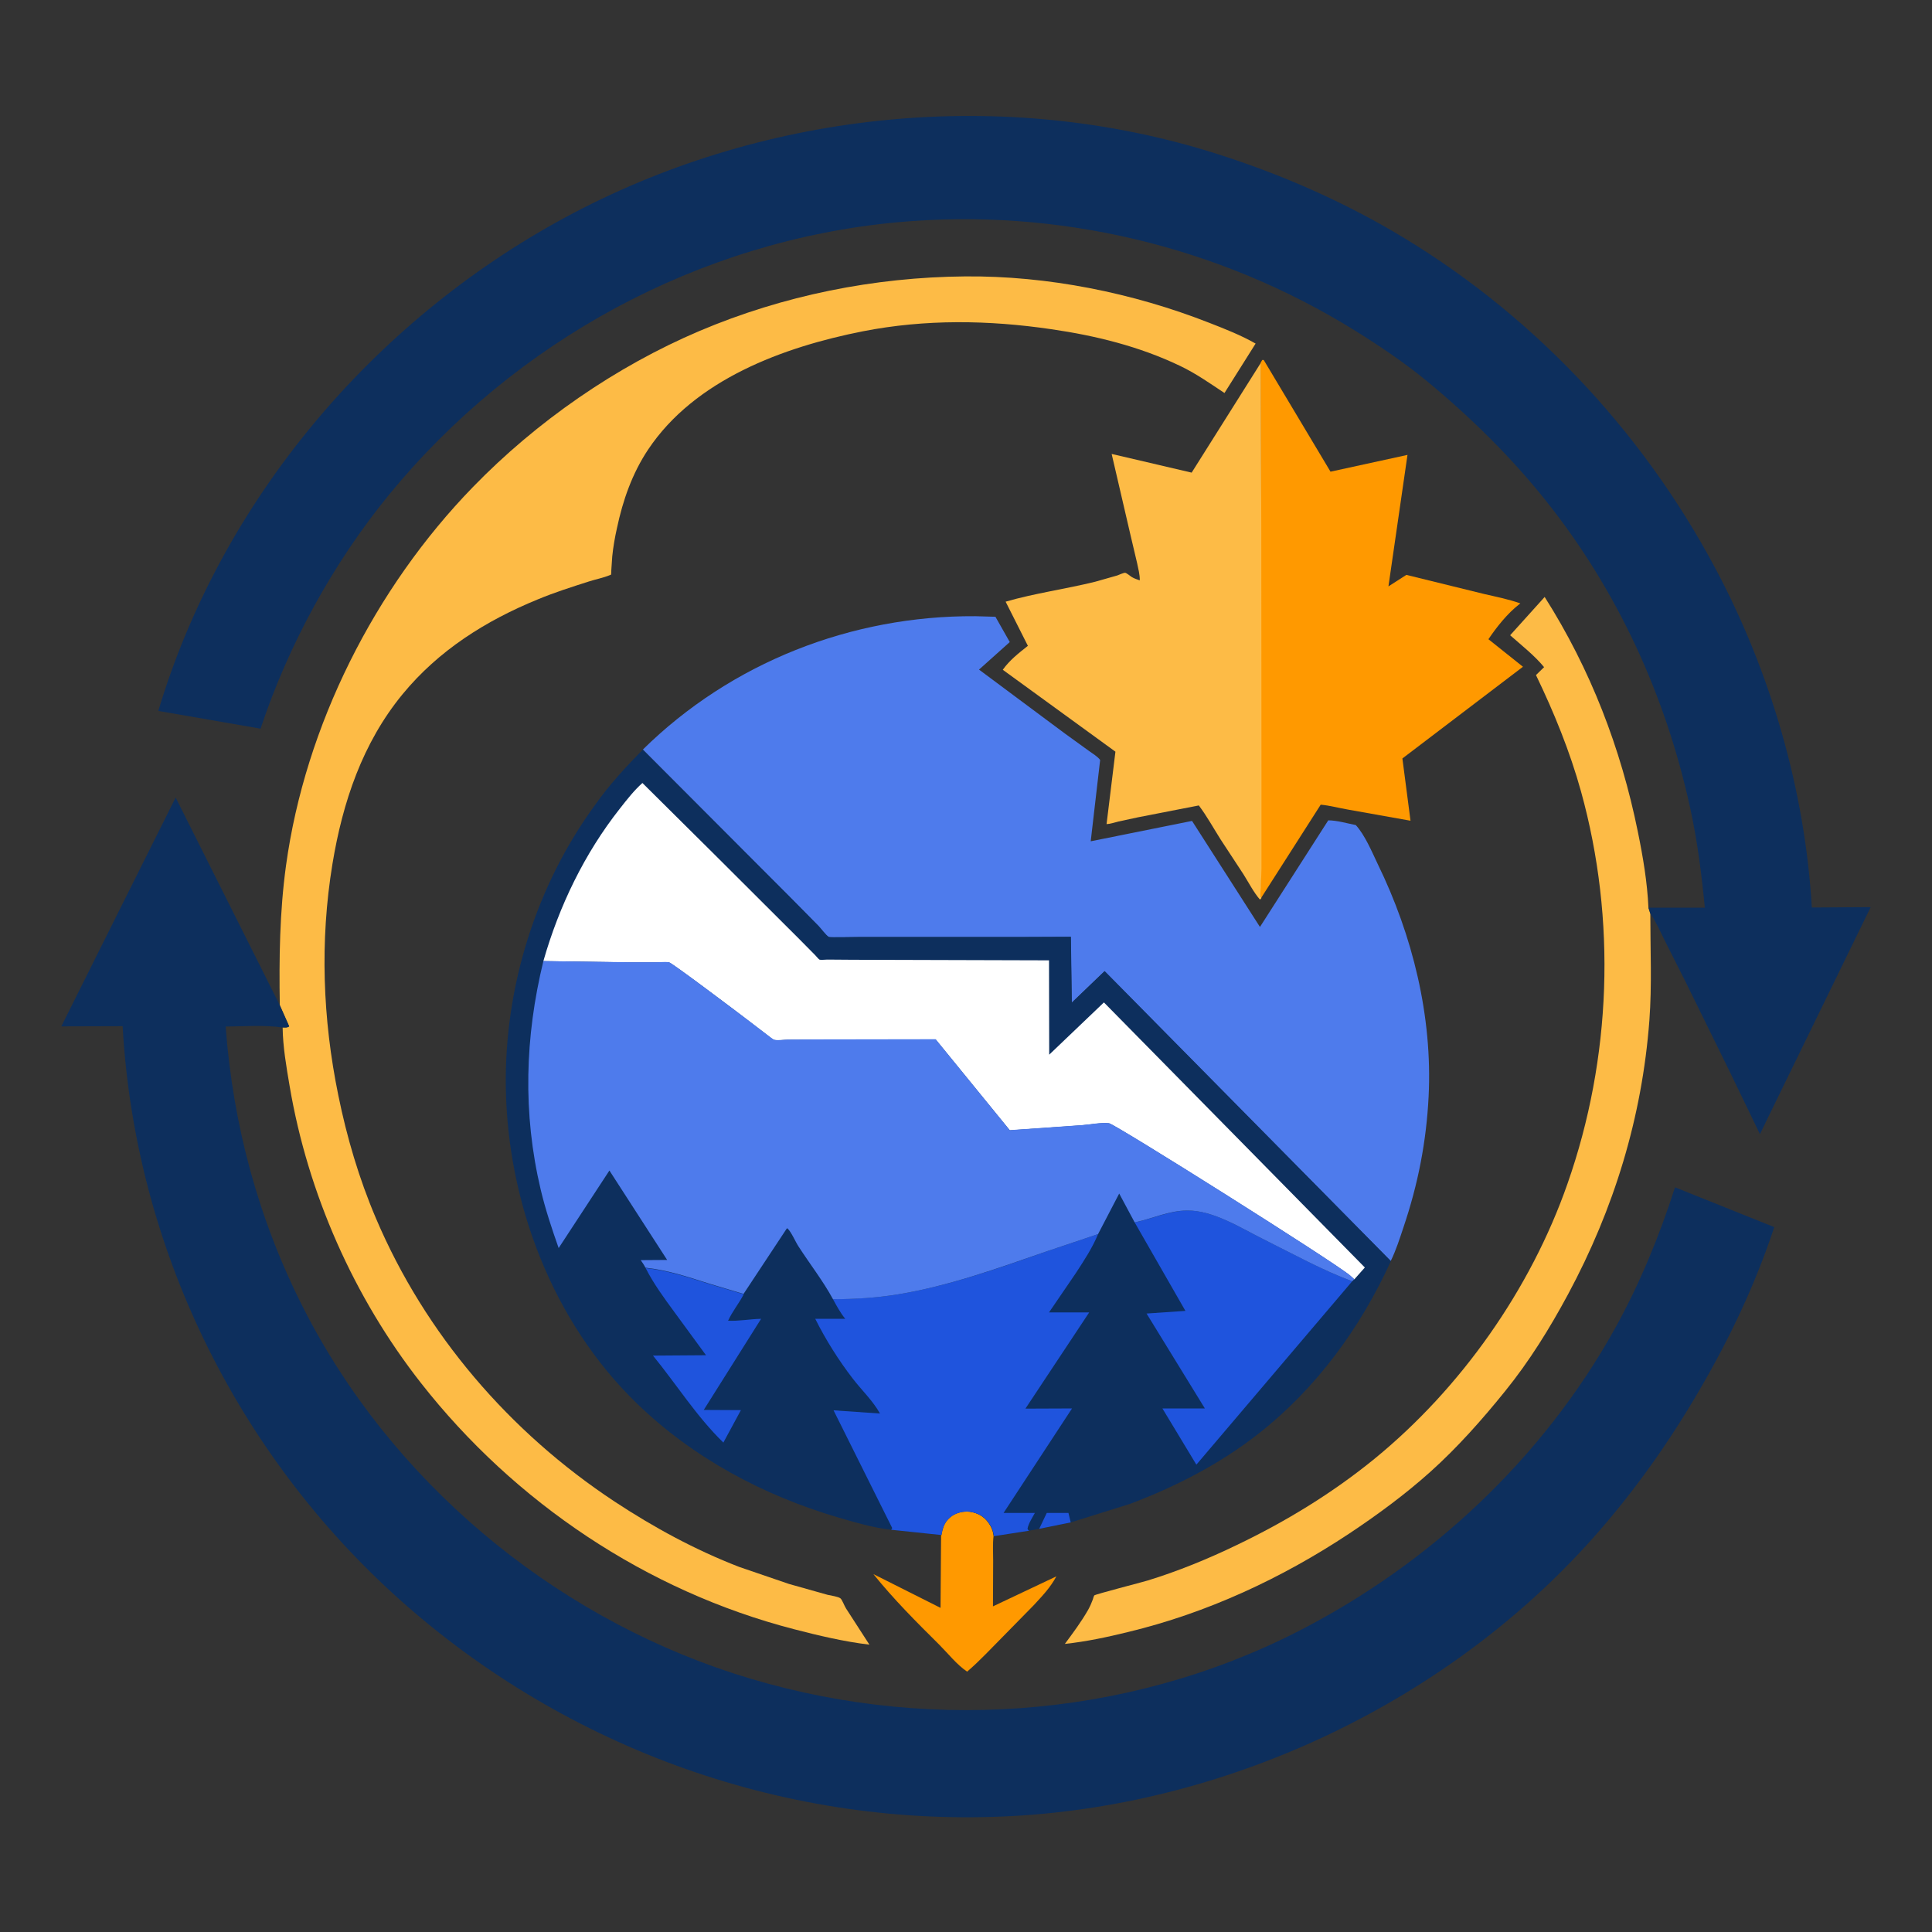
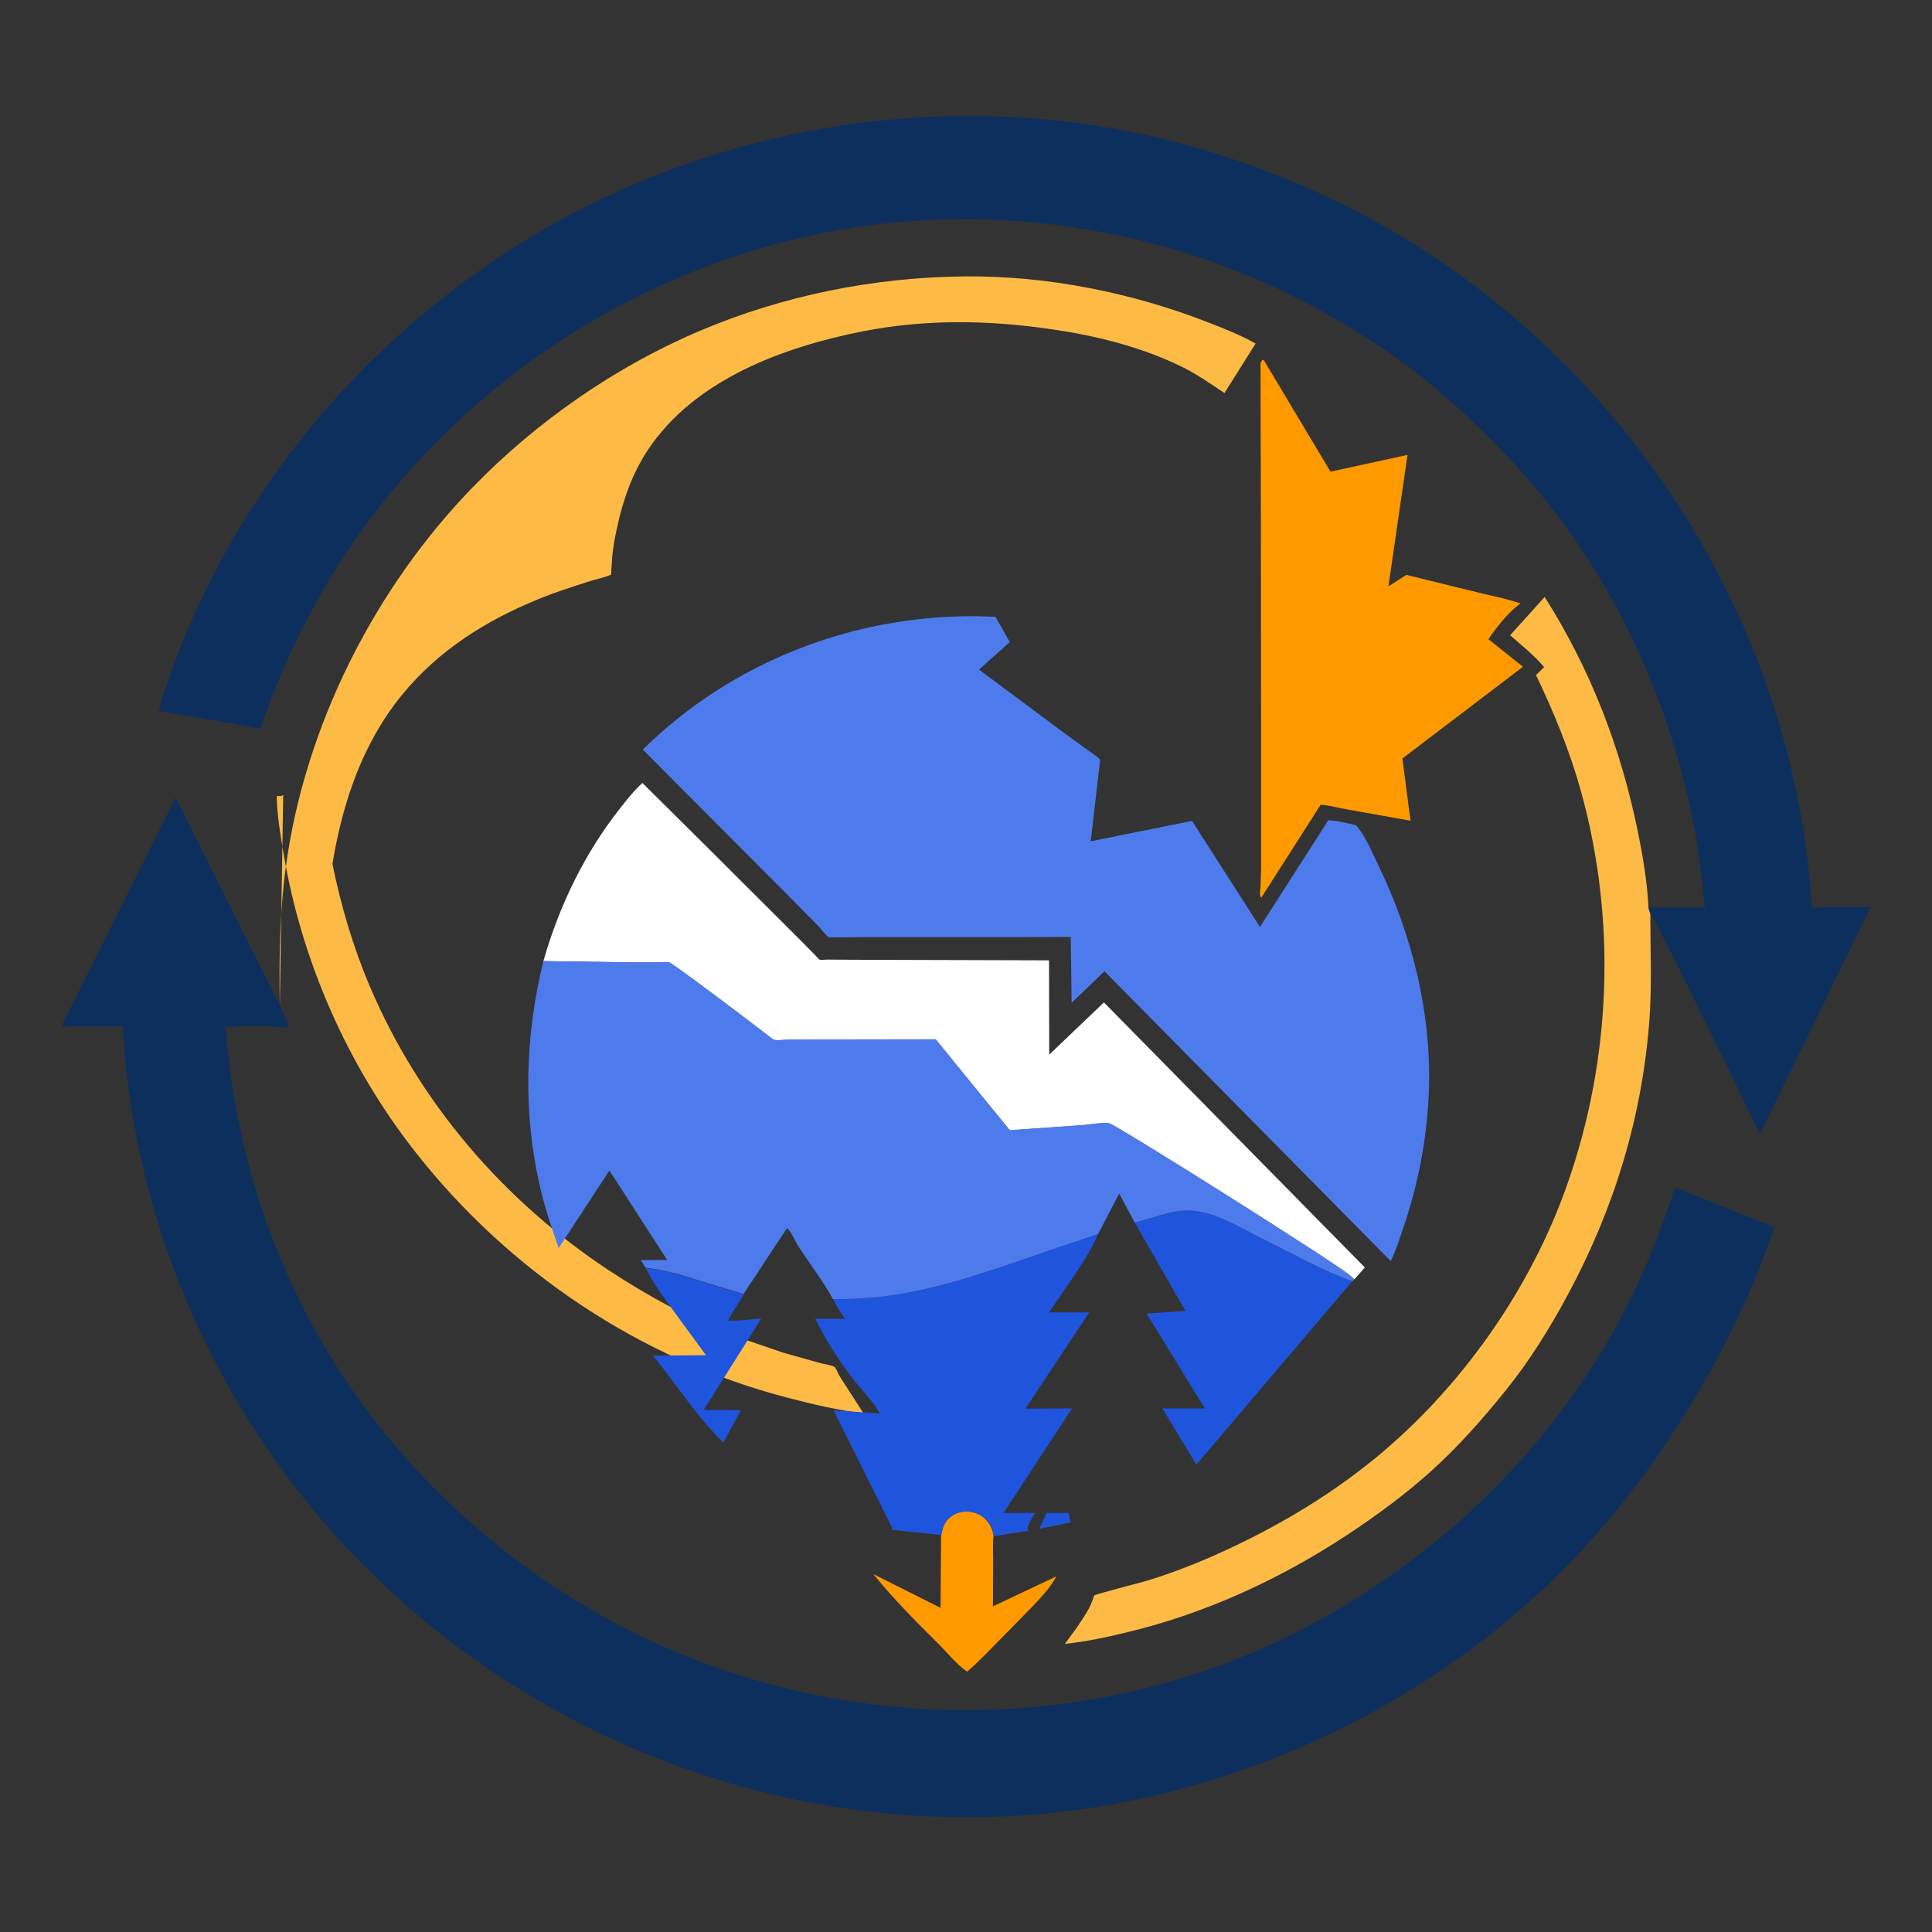
<svg xmlns="http://www.w3.org/2000/svg" id="Layer_1" x="0px" y="0px" viewBox="0 0 1024 1024" style="enable-background:new 0 0 1024 1024;" xml:space="preserve">
  <rect x="0" y="0" width="1024" height="1024" fill="#333333" stroke="none" />
  <style type="text/css">	.st0{fill:#FF9900;}	.st1{fill:#FDBB46;}	.st2{fill:#4E7BEC;}	.st3{fill:#0D2F5D;}	.st4{fill:#1F54DD;}	.st5{fill:#FFFFFF;}</style>
  <path class="st0" d="M498.8,813.5c0.7-4.3,2-7.6,5.7-10.2c3-2.1,7.2-2.8,10.7-1.9c4.4,1.1,7.3,3.2,9.6,7.1c1,1.8,1.6,3.6,1.8,5.6  c-0.5,4.3-0.2,8.9-0.2,13.1l-0.1,24.2l33.6-15.9c-3.3,6.1-7.4,10.3-12,15.3l-16.1,16.4c-6.3,6.3-12.4,13-19.2,18.8  c-5.5-3.7-10-9.5-14.7-14.2c-12.3-12.2-24.1-24-35-37.5l35.6,17.9L498.8,813.5z" />
  <path class="st1" d="M874.7,484.4c0,18.9,0.9,37.7-0.5,56.5c-3.9,51.4-18.7,99.7-43.1,145.1c-9.7,18-20.5,35.5-33.4,51.4  c-12.1,15-25.3,29.9-39.7,42.8c-13.4,12-28.1,22.8-43,32.7c-35.8,23.7-75.2,42-117.1,52.1c-11,2.7-22.2,5.1-33.5,6.3  c4.3-5.8,8.7-11.7,12.3-18c1-1.8,1.8-3.6,2.5-5.5c0.1-0.4,0.6-2,0.8-2.2c0.5-0.6,25-6.9,28.3-7.9c16-4.9,32.1-11.5,47.2-18.8  c25.9-12.4,50.7-27.5,73-45.7c45.8-37.4,82.8-89.9,102.3-145.8c23.3-66.4,26-139.9,7.2-207.8c-5.9-21.3-14.3-41.9-23.9-61.8l4.3-4.2  c-5.1-6.2-12-11.6-18-16.9l18.3-20.3c24.3,38.3,40.4,80.1,49.4,124.5c2.7,13.2,5,26.7,5.6,40.2L874.7,484.4z" />
  <path class="st0" d="M668.1,192.4l0.9-1.6l0.8,0l35.4,59.2l40.8-8.9l-10.1,69.7l9.5-6.1l41.1,10.1c6.5,1.5,13,2.8,19.3,5l-0.6,0.5  c-6.2,4.8-12,12.1-16.3,18.5l18.3,14.6L743.3,402l4.3,33l-33.1-5.9c-4.7-0.8-9.8-2.2-14.5-2.6l-31.5,49.3c-0.2-0.4-0.5-0.7-0.6-1.1  c-0.2-1.3,0.1-3.4,0.2-4.8l0.3-9.7l0-53.5l-0.1-128.6L668.1,192.4z" />
-   <path class="st1" d="M668.6,475.9c-0.1,0.3-0.6,0.7-0.8,0.9c-3.4-3.9-6-9.1-8.8-13.5L647,445c-3.8-6-7.3-12.4-11.6-18.1l-32.3,6.3  l-10.2,2.2c-2.1,0.5-4.3,1.3-6.4,1.4l4.7-38.4L531.5,355c3.5-5,8.5-8.9,13.3-12.7L533,318.9c15.5-4.5,31.9-6.7,47.6-10.6l11.6-3.3  c0.8-0.3,3.4-1.5,4.2-1.4c0.7,0.1,2.8,1.8,3.4,2.2c1.3,0.8,2.8,1.3,4.3,1.8c0.1-2.9-0.8-6.2-1.4-9.1l-3.7-15.7l-9.8-42.2l42.4,9.9  l36.6-58.1l0.3,85.9l0.1,128.6l0,53.5l-0.3,9.7c-0.1,1.3-0.4,3.5-0.2,4.8C668.1,475.2,668.4,475.5,668.6,475.9z" />
-   <path class="st1" d="M148.3,532.8c-0.4-24.9-0.1-49.3,3.3-74.1c10.2-74.1,47-147,99.1-200.6c33.6-34.6,75.6-63.8,120.1-82.7  c44.3-18.8,92.6-28.5,140.7-28.9c43.8-0.4,89,8.7,129.7,24.7c8.2,3.2,16.6,6.5,24.3,10.9l-16.5,26.2c-7.7-5.1-15.2-10.4-23.6-14.4  c-21.5-10.3-44.7-16-68.1-19.4c-33.3-4.9-66.8-5.4-100,1.1c-42,8.3-89,25.5-113.8,62.7c-8.4,12.6-13.4,26.9-16.5,41.6  c-1.1,4.9-2,10-2.5,15l-0.5,7.3c0,0.3,0,2.2-0.2,2.4c-0.1,0.2-0.3,0.1-0.5,0.2c-3.6,1.5-7.5,2.2-11.2,3.4  c-9.1,2.9-18.2,5.8-27.1,9.5c-27.6,11.3-52.5,27-71.6,50.2c-21.3,25.9-31.8,57.3-37.2,90c-6.7,40.8-5.2,82.1,3.1,122.6  c4.5,22.2,11,44.2,19.9,65.1c26.1,61.5,71,113.6,126.6,150.3c20.8,13.7,42.7,25.6,66,34.6l26.3,9l20.6,5.8c1.7,0.4,5.6,0.9,6.8,1.9  c0.9,0.8,2.1,4.1,2.9,5.3l12.4,19.2c-13.4-1.6-26.9-4.8-40-8.2c-78.1-20.2-148.1-67.2-197.7-130.5c-35.6-45.4-60-100.6-69.6-157.4  c-1.7-10-3.6-20.9-3.7-31.1c1.2,0,2.5,0.3,3.4-0.6L148.3,532.8z" />
+   <path class="st1" d="M148.3,532.8c-0.4-24.9-0.1-49.3,3.3-74.1c10.2-74.1,47-147,99.1-200.6c33.6-34.6,75.6-63.8,120.1-82.7  c44.3-18.8,92.6-28.5,140.7-28.9c43.8-0.4,89,8.7,129.7,24.7c8.2,3.2,16.6,6.5,24.3,10.9l-16.5,26.2c-7.7-5.1-15.2-10.4-23.6-14.4  c-21.5-10.3-44.7-16-68.1-19.4c-33.3-4.9-66.8-5.4-100,1.1c-42,8.3-89,25.5-113.8,62.7c-8.4,12.6-13.4,26.9-16.5,41.6  c-1.1,4.9-2,10-2.5,15l-0.5,7.3c0,0.3,0,2.2-0.2,2.4c-0.1,0.2-0.3,0.1-0.5,0.2c-3.6,1.5-7.5,2.2-11.2,3.4  c-9.1,2.9-18.2,5.8-27.1,9.5c-27.6,11.3-52.5,27-71.6,50.2c-21.3,25.9-31.8,57.3-37.2,90c4.5,22.2,11,44.2,19.9,65.1c26.1,61.5,71,113.6,126.6,150.3c20.8,13.7,42.7,25.6,66,34.6l26.3,9l20.6,5.8c1.7,0.4,5.6,0.9,6.8,1.9  c0.9,0.8,2.1,4.1,2.9,5.3l12.4,19.2c-13.4-1.6-26.9-4.8-40-8.2c-78.1-20.2-148.1-67.2-197.7-130.5c-35.6-45.4-60-100.6-69.6-157.4  c-1.7-10-3.6-20.9-3.7-31.1c1.2,0,2.5,0.3,3.4-0.6L148.3,532.8z" />
  <path class="st2" d="M340.7,397.3c46.8-46.1,110.5-71.1,176.2-70.7l10.7,0.3l7.6,13.4l-16.3,14.6l19.2,14.3l26.2,19.5l13,9.4  c1.8,1.3,4.5,2.9,5.8,4.7l-5,43.1l53.7-10.8l36,56.2l36.2-56.5c4.6,0,10,1.6,14.6,2.5c4.9,5.4,8.5,14.1,11.6,20.6  c18.5,37.9,29.1,80.8,27,123.2c-1.2,24-5.6,46.5-13.3,69.3c-2,6-4,12.3-6.8,18L585.4,514.8L568,531.5l-0.5-34.9l-25.8,0.1l-85.9,0  c-1.9,0-16,0.3-16.6,0c-1.7-1.1-3.9-4.3-5.4-5.8l-14.8-15L340.7,397.3z" />
  <path class="st3" d="M873.7,481.1l29.9,0c-1.7-17.7-4-35.7-7.8-53c-13-59.5-38.5-115.2-76.6-162.9c-18.6-23.3-39.9-44.2-62.9-63.2  c-11.9-9.8-25-18.6-38-26.7c-72.2-44.9-157.9-65.3-242.6-57.5c-105.2,9.7-202.7,62.9-269.5,144.4c-29.7,36.3-53.3,79.5-68.1,124  l-54.2-9.4c33.4-111.4,113.4-206.2,215.4-261.4C402,59.8,526.9,45.9,639,79.7c34.3,10.4,67.6,24.5,98.6,42.5  c72.6,42.3,132,104.8,171.5,178.9c29.3,54.9,47.6,117.7,51.2,179.9l31.2-0.2l-58.7,120.3l-16-33.1l-23.4-47.6l-11.2-22.2  c-2.3-4.7-4.5-9.6-7.4-13.9L873.7,481.1z" />
  <path class="st3" d="M149.9,544.6c-9.7-1.4-20.5-0.6-30.3-0.5c3.9,52.2,17.4,102.3,41.1,149c46.3,91.3,130.8,162.2,228,193.8  c98.2,31.9,207.4,24.8,299.6-22.4c70-35.9,129.5-91.6,167.8-160.6c13.1-23.7,23.4-48.8,31.7-74.6l52.6,21.1  c-10.1,30.4-23.4,58.5-39.5,86.1c-16.4,28.2-34.9,54.3-56.6,78.7c-77,86.5-191.5,140.8-306.9,147.3  c-119.4,6.7-236.7-35.2-325.7-114.8C125,770,71.5,660.4,65,543.9L32.5,544l60.6-121.3l55.2,110.1l5,11.2  C152.4,544.8,151.1,544.6,149.9,544.6z" />
-   <path class="st3" d="M340.7,397.3l78.4,78.5l14.8,15c1.5,1.6,3.7,4.7,5.4,5.8c0.5,0.3,14.6,0,16.6,0l85.9,0l25.8-0.1l0.5,34.9  l17.4-16.7l151.7,153.7c-16,35.2-39.6,67.6-70.2,91.5c-20.2,15.9-44.1,28.2-68.1,37.2l-31.3,9.8l-16.7,3.4l-5.4,1l-18.7,2.9  c-0.2-2-0.8-3.9-1.8-5.6c-2.3-3.9-5.2-6.1-9.6-7.1c-3.5-0.8-7.7-0.1-10.7,1.9c-3.8,2.6-5,5.9-5.7,10.2l-26.7-2.8  c-9.3-1-19-3.9-28-6.5c-39.8-11.7-77-31.6-106.8-60.5c-44.5-43.1-68.5-106.1-69.4-167.5c-0.8-53.1,16-106.9,47.4-149.8  C322.9,416,331.6,406.6,340.7,397.3z" />
  <path class="st4" d="M550.8,810.3l4-8.4l11.5,0l1.2,5L550.8,810.3z" />
  <path class="st4" d="M342.2,672.1c11.8,1.3,22,4.7,33.3,8.3l18.7,5.6c-2.5,4.8-6,9-8.3,14c5.6,0.3,11.8-0.9,17.5-1L373,747.3  l19.7,0.1l-9.3,17.2c-14.1-13.7-24.9-30.9-37.3-46.1l28.1-0.2l-16.7-22.8C352,688,346.4,680.4,342.2,672.1z" />
  <path class="st4" d="M601.4,647.9l0.4-0.1c9.3-1.9,17.6-6,27.3-6.2c14-0.2,28.8,9.4,40.9,15.4c15.2,7.5,30.8,16.2,46.7,22.1  l-82.6,97.2l-18-29.8l22.5,0l-30.9-50.3l20.6-1.4L601.4,647.9z" />
  <path class="st4" d="M441.5,688.6c11.7-0.1,23.2-0.7,34.7-2.6c26.5-4.4,52.5-13.6,77.8-22.5l28-9.4c-3,7.3-7.5,14.1-11.8,20.7  L556,695.6l21.3,0l-33.8,51l24.7-0.1l-36.3,55.4l16.6,0c-1.4,2.6-3.3,5.4-3.9,8.3c0.5,0.9,0.1,0.6,0.9,1.1l-18.7,2.9  c-0.2-2-0.8-3.9-1.8-5.6c-2.3-3.9-5.2-6.1-9.6-7.1c-3.5-0.8-7.7-0.1-10.7,1.9c-3.8,2.6-5,5.9-5.7,10.2l-26.7-2.8  c0.3-0.2,0.4-0.6,0.6-0.9l-31.1-62.4l24.6,1.7c-3.5-6.5-9.9-12.6-14.4-18.5c-7.5-9.7-14.4-20.7-19.9-31.7l15.9,0  C445.4,695.8,443.4,692.1,441.5,688.6z" />
  <path class="st5" d="M288,509.4c8.3-29.1,21.8-57.1,40.6-80.9c3.6-4.6,7.5-9.6,11.9-13.5l38.1,37.8l45.1,45l8.4,8.5  c0.4,0.4,1.8,2.1,2.2,2.3c0.8,0.3,3.2,0,4.2,0l13.3,0.1L556,509l0.1,50l29-27.7l138.3,140.5l-5.6,6.3l-2.2-2  c-8.5-7.2-124.6-80.3-127.8-80.7c-4.1-0.5-9.9,0.7-14.1,1l-38.5,2.7l-39.3-48.2l-61.9,0.1l-16.6,0.1c-2,0-5.1,0.5-7,0.1  c-0.7-0.1-2.4-1.6-3.1-2.1l-11.9-9.1c-4-3.1-39.3-29.7-40.8-29.9c-1.9-0.3-4.4,0-6.4,0l-14.6,0L288,509.4z" />
  <path class="st2" d="M288,509.4l45.6,0.6l14.6,0c2,0,4.4-0.3,6.4,0c1.5,0.2,36.8,26.9,40.8,29.9l11.9,9.1c0.6,0.4,2.4,1.9,3.1,2.1  c1.9,0.4,5,0,7-0.1l16.6-0.1l61.9-0.1l39.3,48.2l38.5-2.7c4.2-0.3,10-1.5,14.1-1c3.2,0.4,119.3,73.5,127.8,80.7l2.2,2l-1.1,1.1  c-15.9-5.9-31.4-14.5-46.7-22.1c-12.1-6-26.9-15.6-40.9-15.4c-9.7,0.1-18,4.2-27.3,6.2l-0.4,0.1l-8.2-15.3L582,654.1l-28,9.4  c-25.3,8.8-51.2,18.1-77.8,22.5c-11.6,1.9-23,2.6-34.7,2.6c-5.2-9.6-12.3-18.7-18.3-28c-1.7-2.6-3.6-7.3-5.7-9.4  c-0.1-0.1-0.3-0.1-0.4-0.2l-23,34.8l-18.7-5.6c-11.3-3.6-21.5-7-33.3-8.3c-0.7-1.4-1.6-2.7-2.5-4l14-0.1L323,620.4l-26.9,41.1  c-3.6-10.2-7-20.4-9.5-30.9C277,590.1,278.2,549.7,288,509.4z" />
</svg>